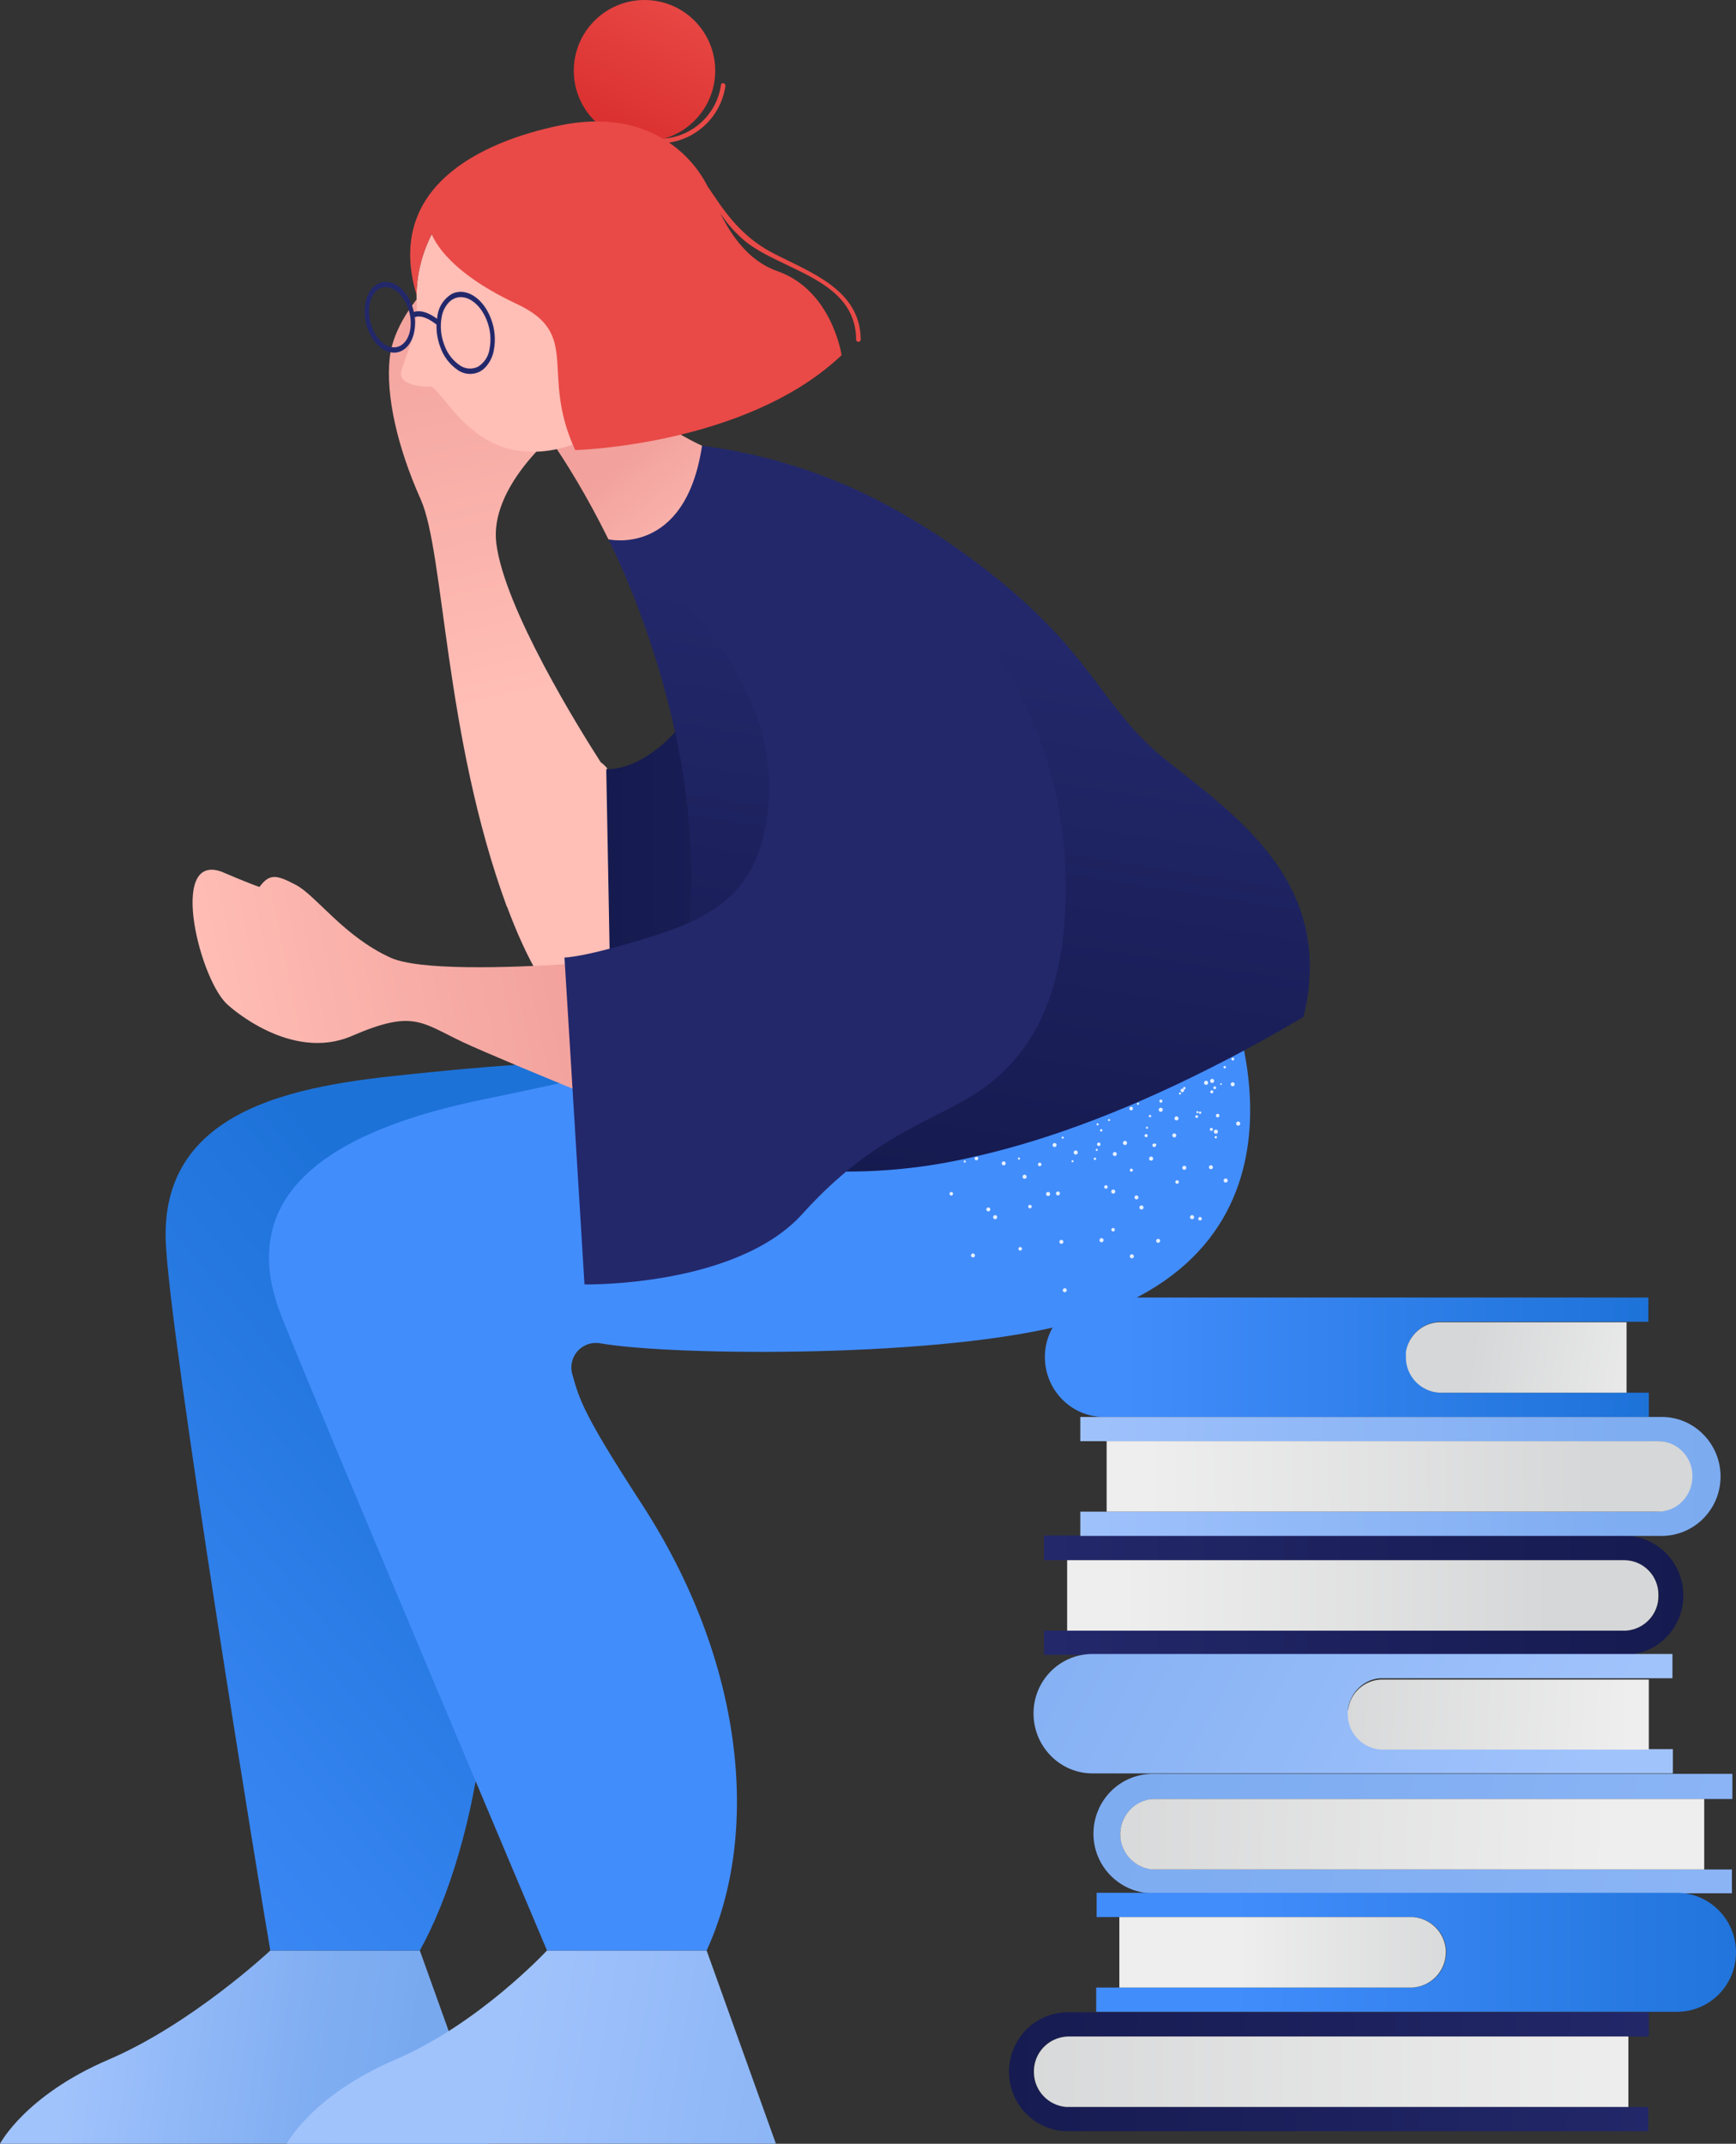
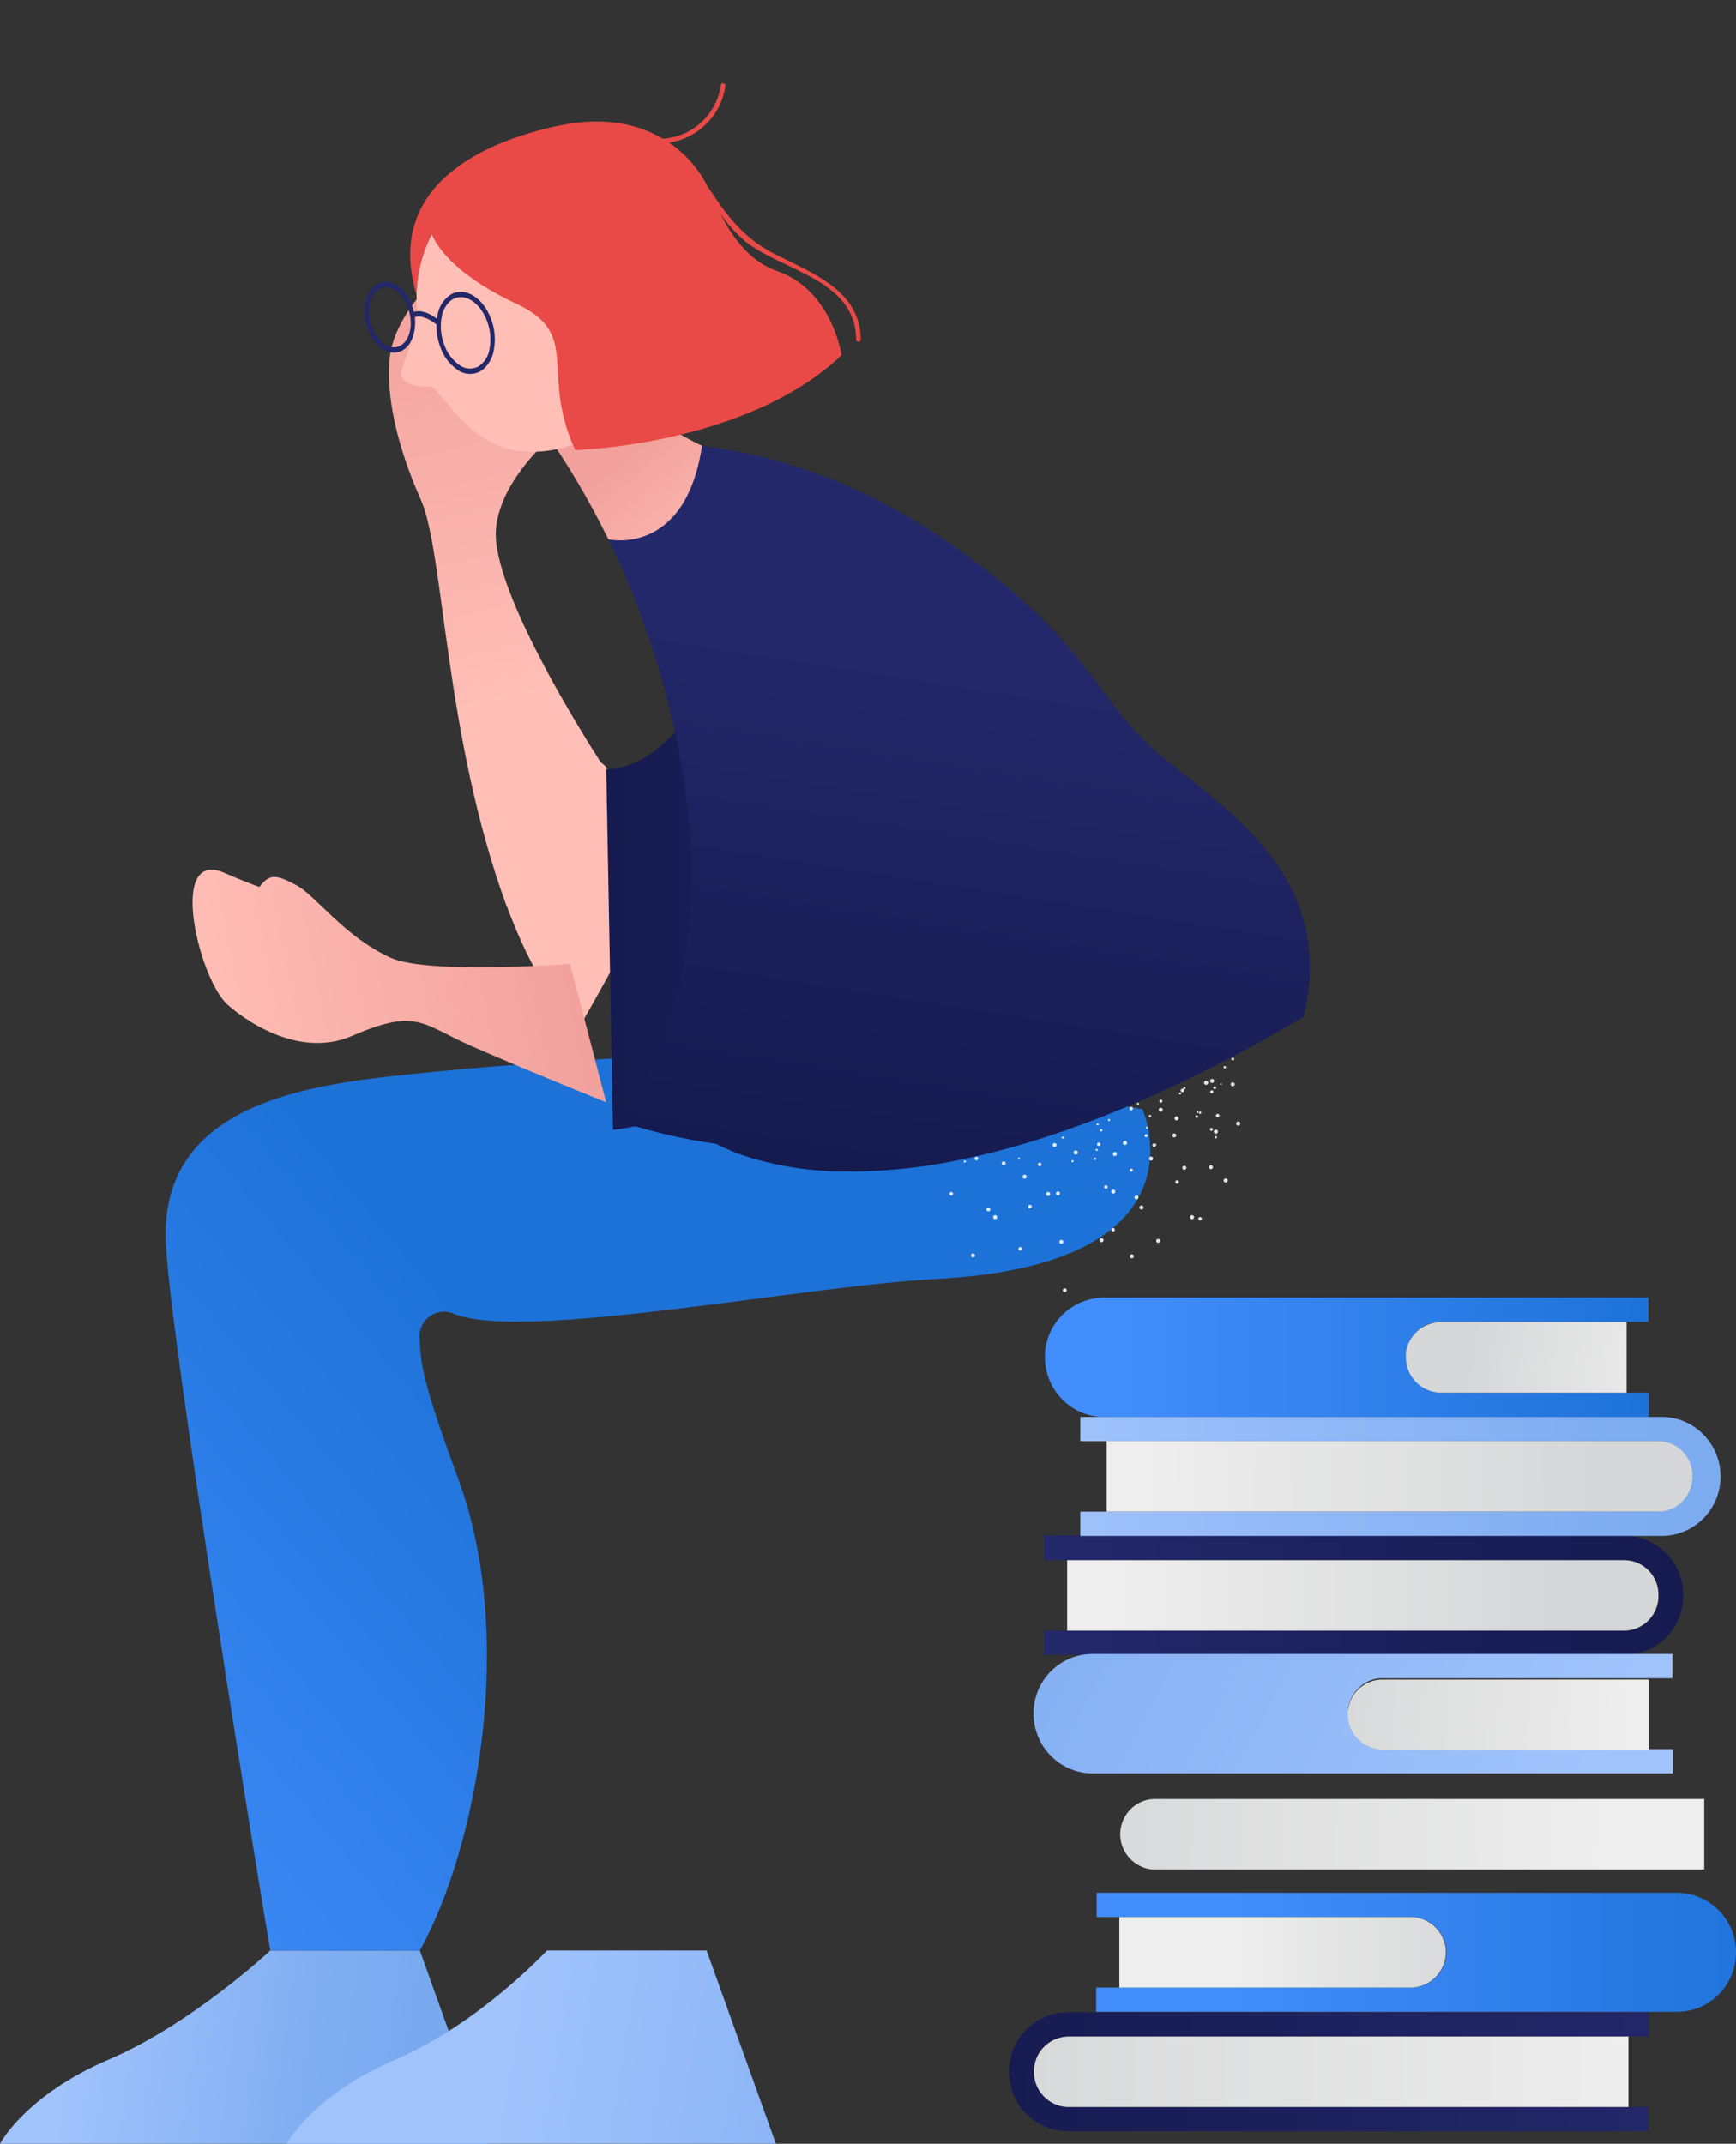
<svg xmlns="http://www.w3.org/2000/svg" width="277px" height="342px" viewBox="0 0 277 342" version="1.1">
  <rect x="0" y="0" width="277" height="342" fill="#333333" stroke="none" />
  <title>Group 14</title>
  <defs>
    <linearGradient x1="0.007%" y1="50.269%" x2="100.132%" y2="50.269%" id="linearGradient-1">
      <stop stop-color="#23286B" offset="0%" />
      <stop stop-color="#151A4F" offset="100%" />
    </linearGradient>
    <linearGradient x1="108.474%" y1="50.352%" x2="-9.601%" y2="49.639%" id="linearGradient-2">
      <stop stop-color="#23286B" offset="0%" />
      <stop stop-color="#151A4F" offset="100%" />
    </linearGradient>
    <linearGradient x1="250.19%" y1="61.658%" x2="-56.873%" y2="43.439%" id="linearGradient-3">
      <stop stop-color="#A1C3FC" offset="0%" />
      <stop stop-color="#81AEF2" offset="69.55%" />
      <stop stop-color="#78A9EF" offset="100%" />
    </linearGradient>
    <linearGradient x1="91.415%" y1="53.729%" x2="-61.382%" y2="38.744%" id="linearGradient-4">
      <stop stop-color="#A1C3FC" offset="0%" />
      <stop stop-color="#81AEF2" offset="69.55%" />
      <stop stop-color="#78A9EF" offset="100%" />
    </linearGradient>
    <linearGradient x1="0.007%" y1="50.019%" x2="100.133%" y2="50.019%" id="linearGradient-5">
      <stop stop-color="#428DFC" offset="12.91%" />
      <stop stop-color="#1D72D8" offset="99.87%" />
    </linearGradient>
    <linearGradient x1="8.227%" y1="50.648%" x2="108.351%" y2="50.648%" id="linearGradient-6">
      <stop stop-color="#428DFC" offset="12.91%" />
      <stop stop-color="#1D72D8" offset="99.87%" />
    </linearGradient>
    <linearGradient x1="-5.344%" y1="50.146%" x2="114.978%" y2="50.146%" id="linearGradient-7">
      <stop stop-color="#A1C3FC" offset="0%" />
      <stop stop-color="#81AEF2" offset="69.55%" />
      <stop stop-color="#7FADF1" offset="75.28%" />
      <stop stop-color="#78A9EF" offset="100%" />
    </linearGradient>
    <linearGradient x1="27.744%" y1="51.089%" x2="127.868%" y2="51.089%" id="linearGradient-8">
      <stop stop-color="#EEEEEE" offset="8.98%" />
      <stop stop-color="#D6D7D8" offset="81.78%" />
    </linearGradient>
    <linearGradient x1="-2.87%" y1="50.101%" x2="101.821%" y2="49.898%" id="linearGradient-9">
      <stop stop-color="#EEEEEE" offset="8.98%" />
      <stop stop-color="#D6D7D8" offset="81.78%" />
    </linearGradient>
    <linearGradient x1="0.012%" y1="50.458%" x2="100.137%" y2="50.458%" id="linearGradient-10">
      <stop stop-color="#EEEEEE" offset="8.98%" />
      <stop stop-color="#D6D7D8" offset="81.78%" />
    </linearGradient>
    <linearGradient x1="106.658%" y1="50.643%" x2="-35.2%" y2="48.952%" id="linearGradient-11">
      <stop stop-color="#EEEEEE" offset="8.98%" />
      <stop stop-color="#D6D7D8" offset="81.78%" />
    </linearGradient>
    <linearGradient x1="118.148%" y1="50.035%" x2="-38.744%" y2="49.995%" id="linearGradient-12">
      <stop stop-color="#EEEEEE" offset="8.98%" />
      <stop stop-color="#D6D7D8" offset="81.78%" />
    </linearGradient>
    <linearGradient x1="133.332%" y1="53.928%" x2="6.411%" y2="47.351%" id="linearGradient-13">
      <stop stop-color="#EEEEEE" offset="8.98%" />
      <stop stop-color="#D6D7D8" offset="81.78%" />
    </linearGradient>
    <linearGradient x1="95.679%" y1="50.093%" x2="-34.393%" y2="49.849%" id="linearGradient-14">
      <stop stop-color="#EEEEEE" offset="8.98%" />
      <stop stop-color="#D6D7D8" offset="81.78%" />
    </linearGradient>
    <linearGradient x1="86.41%" y1="48.417%" x2="15.47%" y2="52.247%" id="linearGradient-15">
      <stop stop-color="#A1C3FC" offset="0%" />
      <stop stop-color="#81AEF2" offset="69.55%" />
      <stop stop-color="#7DACF1" offset="84.42%" />
      <stop stop-color="#78A9EF" offset="100%" />
    </linearGradient>
    <linearGradient x1="55.3%" y1="50.122%" x2="-76.1%" y2="59.06%" id="linearGradient-16">
      <stop stop-color="#A1C3FC" offset="0%" />
      <stop stop-color="#81AEF2" offset="69.55%" />
      <stop stop-color="#78A9EF" offset="100%" />
    </linearGradient>
    <linearGradient x1="131.88%" y1="86.857%" x2="63.696%" y2="39.053%" id="linearGradient-17">
      <stop stop-color="#428DFC" offset="12.91%" />
      <stop stop-color="#1D72D8" offset="99.87%" />
    </linearGradient>
    <linearGradient x1="48.617%" y1="55.364%" x2="53.846%" y2="-6.632%" id="linearGradient-18">
      <stop stop-color="#FFBEB6" offset="0%" />
      <stop stop-color="#F2A19C" offset="100%" />
    </linearGradient>
    <linearGradient x1="0%" y1="50%" x2="100.001%" y2="50%" id="linearGradient-19">
      <stop stop-color="#23286B" offset="0%" />
      <stop stop-color="#151A4F" offset="100%" />
    </linearGradient>
    <linearGradient x1="94.409%" y1="55.378%" x2="7.163%" y2="45.285%" id="linearGradient-20">
      <stop stop-color="#FFBEB6" offset="0%" />
      <stop stop-color="#F7ABA5" offset="64.65%" />
      <stop stop-color="#F2A19C" offset="100%" />
    </linearGradient>
    <linearGradient x1="47.199%" y1="25.596%" x2="59.075%" y2="101.211%" id="linearGradient-21">
      <stop stop-color="#23286B" offset="0%" />
      <stop stop-color="#151A4F" offset="100%" />
    </linearGradient>
    <linearGradient x1="-4.606%" y1="111.387%" x2="44.447%" y2="46.579%" id="linearGradient-22">
      <stop stop-color="#FFBEB6" offset="0%" />
      <stop stop-color="#F2A19C" offset="100%" />
    </linearGradient>
    <linearGradient x1="21.927%" y1="-9.609%" x2="84.085%" y2="122.377%" id="linearGradient-23">
      <stop stop-color="#E94A47" offset="0%" />
      <stop stop-color="#D62929" offset="99.18%" />
    </linearGradient>
  </defs>
  <g id="Page-1" stroke="none" stroke-width="1" fill="none" fill-rule="evenodd">
    <g id="3.7_Useful-Resources-&amp;-Statistics" transform="translate(-1110, -1778)" fill-rule="nonzero">
      <g id="Group-14" transform="translate(1248.5, 1949) scale(-1, 1) translate(-1248.5, -1949) translate(1110, 1778)">
        <g id="books-i0" transform="translate(58, 273.5) scale(-1, 1) translate(-58, -273.5) translate(0, 207)">
          <path d="M107.595,47.521 C107.595,52.777 103.393,57.01 98.176,57.01 C98.103,57.01 98.103,57.01 98.031,57.01 L98.031,57.01 L5.579,57.01 L5.579,53.141 L98.321,53.141 L98.321,53.141 C101.437,52.995 103.827,50.367 103.683,47.302 C103.538,44.309 101.075,41.9 98.104,41.9 C98.031,41.9 97.959,41.9 97.887,41.9 L5.579,41.9 L5.579,37.958 L98.103,37.958 L98.103,37.958 L98.176,37.958 C103.393,38.032 107.595,42.265 107.595,47.521 Z" id="_3-i0" fill="url(#linearGradient-1)" />
          <path d="M3.912,123.511 C3.912,126.503 6.303,128.986 9.274,129.132 L9.274,129.132 L102.016,129.132 L102.016,133 L9.492,133 L9.492,133 L9.419,133 C4.202,133 0,128.766 0,123.511 C0,118.255 4.202,114.021 9.419,114.021 L9.419,114.021 L102.089,114.021 L102.089,117.89 L9.782,117.89 C9.709,117.89 9.636,117.89 9.564,117.89 C6.449,117.817 3.912,120.371 3.912,123.511 Z" id="_7-i0" fill="url(#linearGradient-2)" />
-           <path d="M17.751,85.625 C17.751,88.618 20.143,91.1 23.113,91.246 L23.113,91.246 L115.348,91.246 L115.348,95.042 L22.823,95.042 L22.823,95.042 C17.607,94.968 13.404,90.662 13.476,85.406 C13.549,80.223 17.679,76.063 22.823,75.989 L22.823,75.989 L115.42,75.989 L115.42,80.004 L23.62,80.004 C23.548,80.004 23.475,80.004 23.403,80.004 C20.287,80.004 17.751,82.486 17.751,85.625 Z" id="_5-i0" fill="url(#linearGradient-3)" />
          <path d="M54.124,66.062 C54.124,66.208 54.124,66.354 54.124,66.427 C54.124,69.42 56.515,71.902 59.485,72.048 L59.485,72.048 L59.702,72.048 L59.702,72.048 L59.702,72.048 L105.929,72.048 L105.929,75.917 L13.332,75.917 C8.115,75.917 3.912,71.61 3.912,66.355 C3.912,61.099 8.115,56.865 13.332,56.865 L105.856,56.865 L105.856,60.734 L59.848,60.734 C59.775,60.734 59.702,60.734 59.63,60.734 C59.485,60.734 59.413,60.734 59.268,60.734 C56.66,60.88 54.559,62.924 54.124,65.479 C54.124,65.77 54.124,65.916 54.124,66.062 Z" id="_4-i0" fill="url(#linearGradient-4)" />
          <path d="M63.398,8.979 C63.398,9.198 63.398,9.344 63.398,9.563 C63.398,12.555 65.789,15.037 68.759,15.183 L68.759,15.183 L102.088,15.183 L102.088,19.052 L15.143,19.052 C9.927,19.052 5.724,14.746 5.724,9.49 C5.724,4.234 9.926,0.073 15.143,0 L102.016,0 L102.016,3.869 L69.122,3.869 C69.049,3.869 68.977,3.869 68.904,3.869 C68.832,3.869 68.687,3.869 68.615,3.869 C66.006,4.015 63.761,5.986 63.398,8.614 C63.398,8.76 63.398,8.906 63.398,8.979 Z" id="_1-i0" fill="url(#linearGradient-5)" />
          <path d="M116,104.458 C116,109.714 111.798,113.948 106.581,113.948 C106.581,113.948 106.508,113.948 106.436,113.948 L106.436,113.948 L13.911,113.948 L13.911,110.079 L64.412,110.079 L64.412,110.079 C67.383,109.933 69.774,107.451 69.774,104.458 C69.774,104.312 69.774,104.166 69.774,104.093 C69.557,101.319 67.383,99.056 64.557,98.837 C64.412,98.837 64.34,98.837 64.195,98.837 C64.122,98.837 64.05,98.837 63.978,98.837 L13.984,98.837 L13.984,94.968 L106.508,94.968 L106.508,94.968 C106.508,94.968 106.581,94.968 106.653,94.968 C111.725,94.969 116,99.203 116,104.458 Z" id="_6-i0" fill="url(#linearGradient-6)" />
          <path d="M113.536,28.542 C113.536,33.797 109.334,38.031 104.117,38.031 L103.972,38.031 L103.972,38.031 L11.375,38.031 L11.375,34.162 L103.61,34.162 L103.61,34.162 C106.726,34.016 109.117,31.388 108.972,28.323 C108.827,25.33 106.364,22.921 103.393,22.921 C103.32,22.921 103.248,22.921 103.176,22.921 L11.375,22.921 L11.375,19.052 L103.9,19.052 L103.9,19.052 L104.045,19.052 C109.262,18.979 113.536,23.286 113.536,28.542 Z" id="_2-i0" fill="url(#linearGradient-7)" />
          <path d="M69.702,104.458 C69.702,107.451 67.311,109.933 64.34,110.079 L64.34,110.079 L17.606,110.079 L17.606,98.837 L64.485,98.837 C67.238,99.057 69.484,101.246 69.702,104.093 C69.702,104.166 69.702,104.312 69.702,104.458 Z" id="_6-2-i0" fill="url(#linearGradient-8)" />
          <path d="M109.044,28.542 C109.117,25.549 106.726,22.994 103.755,22.921 C103.683,22.921 103.61,22.921 103.538,22.921 L15.578,22.921 L15.578,34.163 L103.682,34.163 L103.682,34.163 L103.682,34.163 L103.899,34.163 L103.899,34.163 C106.871,33.943 109.044,31.462 109.044,28.542 Z" id="_2-2-i0" fill="url(#linearGradient-9)" />
          <path d="M103.61,47.521 C103.683,44.455 101.292,41.973 98.249,41.9 C98.176,41.9 98.103,41.9 98.031,41.9 L9.274,41.9 L9.274,53.141 L98.249,53.141 L98.249,53.141 L98.249,53.141 L98.466,53.141 L98.466,53.141 C101.437,52.923 103.683,50.441 103.61,47.521 Z" id="_3-2-i0" fill="url(#linearGradient-10)" />
          <path d="M102.089,60.879 L102.089,72.12 L59.413,72.12 L59.413,72.12 C56.443,71.974 54.052,69.492 54.052,66.5 C54.052,66.354 54.052,66.208 54.052,66.134 C54.052,65.988 54.052,65.842 54.124,65.697 C54.486,63.068 56.66,61.098 59.269,60.952 L102.089,60.952 L102.089,60.879 L102.089,60.879 Z" id="_4-2-i0" fill="url(#linearGradient-11)" />
          <path d="M98.828,117.89 L9.564,117.89 C9.491,117.89 9.419,117.89 9.347,117.89 C6.231,118.036 3.84,120.591 3.985,123.729 C4.058,126.576 6.303,128.912 9.129,129.131 L9.129,129.131 L9.347,129.131 L9.347,129.131 L9.347,129.131 L98.828,129.131 L98.828,117.89 Z" id="_7-2-i0" fill="url(#linearGradient-12)" />
          <path d="M98.538,3.942 L98.538,15.183 L68.687,15.183 L68.687,15.183 C65.716,15.037 63.325,12.555 63.325,9.562 C63.325,9.343 63.325,9.197 63.325,8.978 C63.325,8.905 63.325,8.759 63.325,8.686 C63.76,6.058 65.933,4.088 68.542,3.942 L98.538,3.942 Z" id="_1-2-i0" fill="url(#linearGradient-13)" />
          <path d="M111.001,80.004 L23.258,80.004 C23.185,80.004 23.113,80.004 23.041,80.004 C19.925,80.15 17.606,82.851 17.751,85.917 C17.897,88.691 20.07,90.954 22.823,91.246 L22.823,91.246 L23.041,91.246 L23.041,91.246 L23.041,91.246 L110.928,91.246 L110.928,80.004 L111.001,80.004 Z" id="_5-2-i0" fill="url(#linearGradient-14)" />
        </g>
        <g id="Group" transform="translate(68, 0)">
          <path d="M142.012,311.172 L130.957,341.997 L209,342 C209,342 204.998,334.284 191.659,328.57 C178.32,322.854 165.868,311.172 165.868,311.172 L142.012,311.172" id="L_shoe-i3" fill="url(#linearGradient-15)" />
          <path d="M96.249,311.172 L85.194,341.997 L163.237,342 C163.237,342 159.235,334.284 145.896,328.57 C132.556,322.854 121.721,311.169 121.721,311.169 L96.249,311.172" id="R_shoe-i3" fill="url(#linearGradient-16)" />
          <path d="M140.312,171.046 C117.235,168.656 80.697,167.528 80.697,167.528 L26.704,176.951 C26.704,176.951 15.573,201.752 59.739,204.047 C80.785,205.14 125.82,214.113 136.605,209.572 C138.599,208.724 140.902,209.653 141.75,211.646 C141.982,212.19 142.088,212.78 142.058,213.372 C141.832,217.612 141.814,219.811 135.816,236.116 C126.71,260.871 132.734,294.488 142.012,311.172 L165.868,311.172 C167.079,304.359 182.077,212.667 182.559,197.871 C183.315,174.577 156.599,172.734 140.312,171.046 Z" id="L_trousers-i3" fill="url(#linearGradient-17)" />
-           <path d="M13.288,158.13 C13.288,158.13 -4.683,198.964 37.875,210.993 C58.155,216.725 101.69,216.341 113.216,214.302 C115.348,213.918 117.388,215.334 117.773,217.466 C117.878,218.048 117.85,218.647 117.69,219.217 C116.529,223.301 116.024,225.441 106.556,240.01 C90.324,264.992 87.562,292.242 96.248,311.171 L121.718,311.169 C121.718,311.169 158.411,224.307 164.091,209.977 C172.167,189.603 154.518,180.016 131.786,175.379 C109.055,170.742 68.028,160.911 68.028,160.911 L13.288,158.13" id="R_trousers-i3" fill="#428DFC" />
          <path d="M37.797,185.408 C37.881,185.444 37.979,185.406 38.016,185.32 C38.054,185.236 38.014,185.137 37.927,185.102 C37.843,185.066 37.745,185.104 37.708,185.19 L37.708,185.19 C37.673,185.274 37.712,185.373 37.797,185.408 L37.797,185.408 Z M39.368,181.644 C39.457,181.678 39.557,181.64 39.599,181.554 C39.631,181.467 39.587,181.369 39.499,181.337 C39.421,181.298 39.326,181.329 39.286,181.407 C39.284,181.413 39.281,181.419 39.279,181.424 C39.244,181.509 39.283,181.607 39.368,181.644 L39.368,181.644 Z M54.904,185.366 C54.939,185.454 55.037,185.497 55.126,185.462 L55.126,185.462 C55.207,185.433 55.249,185.343 55.22,185.262 C55.217,185.255 55.215,185.249 55.211,185.243 C55.179,185.158 55.086,185.113 55.001,185.144 C54.913,185.178 54.869,185.279 54.904,185.366 L54.904,185.366 Z M31.922,178.801 C31.985,178.866 32.089,178.867 32.154,178.804 C32.219,178.74 32.22,178.637 32.156,178.572 C32.093,178.507 31.989,178.506 31.924,178.569 C31.86,178.626 31.854,178.725 31.911,178.789 C31.914,178.794 31.918,178.798 31.922,178.801 L31.922,178.801 Z M46.239,184.83 C46.245,184.924 46.319,184.997 46.414,185.002 C46.51,185.001 46.587,184.924 46.586,184.828 C46.585,184.732 46.507,184.655 46.411,184.656 C46.317,184.662 46.244,184.737 46.239,184.83 L46.239,184.83 Z M15.54,186.419 C15.653,186.552 15.853,186.57 15.987,186.457 C15.989,186.454 15.993,186.452 15.995,186.449 C16.127,186.335 16.141,186.139 16.028,186.008 C16.028,186.007 16.027,186.006 16.027,186.005 C15.913,185.872 15.714,185.855 15.58,185.968 C15.577,185.97 15.574,185.973 15.571,185.975 C15.44,186.089 15.425,186.285 15.538,186.417 C15.539,186.417 15.54,186.418 15.54,186.419 Z M21.382,181.346 C21.5,181.48 21.703,181.493 21.837,181.375 C21.97,181.258 21.985,181.055 21.867,180.921 L21.867,180.921 C21.753,180.79 21.556,180.775 21.425,180.889 C21.424,180.89 21.423,180.891 21.422,180.891 C21.289,181.006 21.272,181.208 21.382,181.346 L21.382,181.346 Z M38.784,205.811 C38.775,205.987 38.909,206.14 39.085,206.152 C39.255,206.17 39.406,206.049 39.425,205.879 C39.426,205.873 39.426,205.867 39.427,205.862 C39.436,205.686 39.302,205.533 39.126,205.522 C38.951,205.507 38.798,205.637 38.784,205.811 L38.784,205.811 L38.784,205.811 Z M39.322,198.097 C39.312,198.274 39.447,198.426 39.623,198.437 C39.801,198.447 39.953,198.312 39.964,198.136 L39.964,198.136 C39.977,197.962 39.848,197.809 39.674,197.794 C39.674,197.794 39.674,197.794 39.673,197.794 C39.495,197.788 39.343,197.92 39.322,198.097 L39.322,198.097 Z M39.871,190.369 C39.858,190.543 39.988,190.695 40.162,190.709 C40.165,190.709 40.169,190.709 40.173,190.709 C40.343,190.727 40.494,190.607 40.514,190.437 C40.515,190.431 40.515,190.425 40.516,190.42 C40.522,190.242 40.389,190.089 40.213,190.068 C40.035,190.059 39.883,190.193 39.871,190.369 L39.871,190.369 Z M40.411,182.655 C40.4,182.831 40.535,182.984 40.712,182.994 C40.888,183.004 41.041,182.869 41.051,182.693 C41.066,182.519 40.936,182.366 40.761,182.351 C40.761,182.351 40.761,182.351 40.76,182.351 C40.584,182.334 40.427,182.465 40.41,182.641 C40.411,182.646 40.411,182.65 40.411,182.655 L40.411,182.655 Z M12.006,173.085 C12.063,173.253 12.246,173.344 12.414,173.286 C12.582,173.229 12.672,173.047 12.615,172.878 C12.614,172.877 12.614,172.876 12.613,172.874 C12.553,172.708 12.371,172.619 12.203,172.676 C12.037,172.732 11.948,172.913 12.004,173.079 C12.005,173.081 12.005,173.084 12.006,173.085 L12.006,173.085 Z M24.069,198.242 C24.228,198.316 24.417,198.245 24.49,198.086 C24.563,197.927 24.493,197.738 24.334,197.665 C24.178,197.593 23.993,197.658 23.917,197.812 C23.842,197.973 23.91,198.164 24.069,198.242 Z M27.527,191.315 C27.686,191.388 27.875,191.318 27.948,191.159 C28.022,191 27.952,190.811 27.792,190.738 C27.636,190.666 27.451,190.731 27.375,190.885 C27.3,191.045 27.367,191.237 27.527,191.315 L27.527,191.315 Z M30.985,184.398 C31.148,184.473 31.343,184.403 31.418,184.241 C31.491,184.083 31.428,183.896 31.274,183.816 C31.115,183.732 30.918,183.793 30.835,183.952 C30.751,184.111 30.813,184.309 30.972,184.392 C30.976,184.394 30.982,184.395 30.985,184.398 Z M53.445,200.385 C53.504,200.551 53.686,200.639 53.854,200.583 C54.019,200.529 54.107,200.353 54.054,200.19 C54.053,200.188 54.053,200.187 54.052,200.186 C54.008,200.022 53.839,199.925 53.677,199.969 C53.669,199.972 53.66,199.973 53.654,199.977 C53.489,200.037 53.398,200.215 53.445,200.385 Z M50.994,193.038 C51.056,193.204 51.234,193.294 51.404,193.247 C51.57,193.187 51.658,193.006 51.602,192.838 C51.546,192.672 51.365,192.582 51.198,192.638 C51.196,192.639 51.195,192.64 51.192,192.641 C51.028,192.695 50.939,192.87 50.992,193.034 C50.994,193.036 50.994,193.037 50.994,193.038 Z M48.545,185.702 C48.594,185.863 48.765,185.956 48.928,185.906 C48.934,185.904 48.938,185.904 48.943,185.901 C49.111,185.85 49.207,185.674 49.157,185.505 C49.155,185.5 49.154,185.495 49.152,185.49 C49.094,185.323 48.911,185.234 48.742,185.291 C48.575,185.35 48.487,185.535 48.545,185.702 Z M17.364,194.673 C17.497,194.756 17.672,194.717 17.757,194.585 C17.841,194.454 17.804,194.277 17.672,194.193 C17.541,194.108 17.364,194.146 17.279,194.277 C17.278,194.279 17.276,194.28 17.276,194.283 C17.195,194.415 17.234,194.588 17.364,194.673 L17.364,194.673 Z M21.028,188.815 C21.161,188.897 21.335,188.858 21.421,188.727 C21.509,188.596 21.474,188.42 21.344,188.331 C21.213,188.243 21.037,188.277 20.948,188.408 C20.945,188.413 20.941,188.417 20.939,188.422 C20.854,188.551 20.888,188.722 21.017,188.808 C21.022,188.811 21.026,188.813 21.028,188.815 L21.028,188.815 Z M24.576,182.789 C24.587,182.86 24.63,182.921 24.692,182.957 C24.825,183.039 24.999,183 25.085,182.869 C25.171,182.733 25.132,182.554 24.996,182.467 C24.995,182.466 24.994,182.466 24.993,182.466 C24.913,182.414 24.812,182.407 24.724,182.445 L24.713,182.447 C24.662,182.466 24.621,182.506 24.601,182.555 C24.554,182.623 24.545,182.711 24.576,182.789 L24.576,182.789 Z M28.357,177.099 C28.493,177.181 28.671,177.137 28.754,177 C28.835,176.865 28.793,176.69 28.659,176.607 C28.526,176.524 28.351,176.563 28.266,176.695 C28.18,176.831 28.22,177.01 28.355,177.098 C28.354,177.099 28.355,177.099 28.357,177.099 L28.357,177.099 Z M45.928,199.287 C45.97,199.442 46.125,199.536 46.282,199.504 C46.432,199.471 46.524,199.323 46.492,199.175 C46.491,199.171 46.49,199.167 46.49,199.163 C46.457,199.009 46.306,198.911 46.152,198.943 C46.15,198.944 46.148,198.944 46.147,198.945 C45.996,198.984 45.9,199.133 45.928,199.287 L45.928,199.287 Z M44.384,192.565 C44.422,192.716 44.574,192.808 44.725,192.773 C44.875,192.74 44.968,192.591 44.936,192.443 C44.935,192.44 44.934,192.436 44.934,192.431 C44.901,192.278 44.75,192.179 44.596,192.212 C44.594,192.212 44.592,192.213 44.591,192.213 C44.438,192.256 44.347,192.412 44.384,192.565 L44.384,192.565 Z M42.827,185.823 C42.86,185.977 43.011,186.075 43.165,186.043 C43.167,186.042 43.169,186.042 43.17,186.041 C43.316,186.014 43.412,185.873 43.384,185.727 C43.383,185.719 43.381,185.71 43.378,185.702 C43.345,185.548 43.194,185.45 43.04,185.482 C43.038,185.482 43.036,185.483 43.035,185.484 C42.884,185.522 42.793,185.672 42.827,185.823 L42.827,185.823 Z M14.475,178.141 C14.565,178.268 14.739,178.297 14.866,178.209 C14.869,178.206 14.873,178.203 14.876,178.201 C15,178.117 15.032,177.949 14.948,177.825 C14.945,177.82 14.941,177.816 14.937,177.812 C14.849,177.681 14.672,177.648 14.542,177.735 C14.54,177.737 14.536,177.738 14.535,177.741 C14.41,177.837 14.385,178.013 14.475,178.141 L14.475,178.141 Z M20.105,174.126 C20.194,174.252 20.368,174.286 20.497,174.199 C20.627,174.107 20.659,173.927 20.568,173.795 C20.472,173.669 20.297,173.639 20.164,173.724 C20.036,173.817 20.009,173.997 20.104,174.125 C20.104,174.125 20.104,174.126 20.105,174.126 L20.105,174.126 Z M31.108,196.136 C31.088,196.292 31.193,196.436 31.349,196.461 C31.504,196.487 31.649,196.385 31.676,196.231 C31.699,196.075 31.599,195.928 31.444,195.893 C31.285,195.869 31.134,195.977 31.108,196.136 Z M32.256,189.319 C32.225,189.467 32.321,189.612 32.47,189.642 C32.476,189.644 32.481,189.645 32.487,189.645 C32.642,189.671 32.787,189.569 32.814,189.415 C32.837,189.259 32.736,189.111 32.582,189.077 C32.425,189.057 32.281,189.164 32.256,189.319 Z M33.394,182.505 C33.369,182.659 33.47,182.804 33.625,182.831 C33.779,182.858 33.924,182.755 33.951,182.601 L33.951,182.601 C33.977,182.448 33.875,182.302 33.721,182.275 C33.567,182.248 33.421,182.351 33.394,182.505 Z M56.983,190.615 C57.067,190.739 57.235,190.77 57.359,190.686 C57.364,190.684 57.369,190.68 57.373,190.676 C57.503,190.588 57.538,190.411 57.45,190.281 C57.447,190.279 57.446,190.275 57.444,190.273 C57.347,190.149 57.171,190.123 57.043,190.213 C56.916,190.302 56.886,190.478 56.975,190.603 C56.978,190.608 56.98,190.611 56.983,190.615 L56.983,190.615 Z M52.967,184.986 C53.061,185.114 53.239,185.147 53.37,185.057 C53.498,184.961 53.524,184.779 53.427,184.651 C53.335,184.529 53.166,184.5 53.038,184.583 C52.909,184.667 52.872,184.842 52.957,184.972 C52.961,184.977 52.963,184.982 52.967,184.986 L52.967,184.986 Z M17.816,177.552 C17.886,177.616 17.993,177.612 18.057,177.542 C18.121,177.471 18.117,177.365 18.047,177.3 C17.977,177.236 17.869,177.241 17.805,177.311 C17.745,177.38 17.749,177.486 17.816,177.552 L17.816,177.552 Z M20.596,174.577 C20.666,174.641 20.773,174.637 20.837,174.567 C20.9,174.498 20.897,174.39 20.827,174.326 C20.757,174.263 20.649,174.266 20.586,174.336 L20.586,174.336 C20.524,174.407 20.529,174.512 20.596,174.577 L20.596,174.577 Z M33.837,183.449 C33.839,183.541 33.917,183.613 34.009,183.61 C34.101,183.607 34.174,183.529 34.17,183.438 C34.168,183.346 34.09,183.274 33.998,183.277 L33.998,183.277 C33.907,183.28 33.834,183.356 33.837,183.449 L33.837,183.449 L33.837,183.449 Z M33.69,179.377 C33.699,179.47 33.781,179.541 33.874,179.537 C33.967,179.535 34.039,179.458 34.036,179.365 L34.036,179.365 C34.037,179.277 33.965,179.205 33.875,179.205 C33.871,179.205 33.867,179.205 33.863,179.205 C33.769,179.205 33.692,179.281 33.691,179.375 C33.69,179.375 33.69,179.376 33.69,179.377 L33.69,179.377 Z M25.923,180.072 C26.01,180.097 26.104,180.054 26.141,179.972 C26.176,179.889 26.134,179.791 26.049,179.759 C26.047,179.757 26.043,179.756 26.041,179.755 C25.959,179.72 25.864,179.758 25.828,179.839 C25.826,179.844 25.825,179.848 25.822,179.854 C25.792,179.941 25.836,180.036 25.923,180.072 L25.923,180.072 Z M27.361,176.254 C27.448,176.28 27.541,176.237 27.578,176.155 C27.608,176.068 27.564,175.972 27.478,175.938 C27.398,175.9 27.302,175.935 27.263,176.015 C27.262,176.019 27.261,176.022 27.259,176.026 C27.221,176.113 27.262,176.214 27.349,176.25 C27.354,176.251 27.357,176.253 27.361,176.254 L27.361,176.254 Z M14.908,181.594 C14.992,181.65 15.106,181.625 15.162,181.54 C15.163,181.539 15.164,181.538 15.164,181.535 C15.223,181.45 15.202,181.333 15.116,181.274 C15.112,181.271 15.108,181.269 15.104,181.266 C15.019,181.21 14.905,181.235 14.85,181.32 C14.849,181.322 14.847,181.322 14.847,181.325 C14.791,181.417 14.818,181.536 14.908,181.594 L14.908,181.594 Z M17.405,177.678 C17.497,177.735 17.618,177.706 17.674,177.614 C17.729,177.525 17.702,177.407 17.614,177.348 C17.53,177.293 17.416,177.317 17.36,177.402 C17.359,177.404 17.358,177.405 17.358,177.407 C17.295,177.49 17.311,177.607 17.395,177.67 C17.398,177.672 17.401,177.675 17.405,177.678 L17.405,177.678 Z M19.916,173.759 C19.997,173.805 20.1,173.791 20.165,173.725 C20.174,173.712 20.185,173.71 20.185,173.699 C20.243,173.609 20.215,173.488 20.124,173.43 C20.033,173.372 19.912,173.4 19.854,173.491 C19.797,173.58 19.825,173.701 19.916,173.759 Z M34.109,184.913 C34.124,185.011 34.217,185.077 34.316,185.06 C34.323,185.058 34.33,185.057 34.338,185.054 C34.44,185.031 34.502,184.928 34.479,184.827 C34.453,184.726 34.354,184.661 34.25,184.674 C34.145,184.701 34.083,184.807 34.109,184.911 C34.109,184.913 34.109,184.913 34.109,184.913 L34.109,184.913 Z M33.1,180.372 C33.125,180.476 33.233,180.538 33.337,180.513 C33.338,180.513 33.338,180.513 33.339,180.512 C33.441,180.488 33.503,180.385 33.48,180.284 C33.453,180.183 33.354,180.118 33.25,180.131 C33.147,180.162 33.081,180.266 33.1,180.372 L33.1,180.372 Z M13.422,170.369 C13.482,170.453 13.597,170.472 13.682,170.414 C13.772,170.358 13.799,170.239 13.742,170.148 C13.741,170.146 13.739,170.143 13.737,170.141 C13.673,170.054 13.552,170.036 13.465,170.1 C13.379,170.162 13.36,170.282 13.422,170.369 L13.422,170.369 Z M24.576,182.789 C24.598,182.804 24.624,182.817 24.649,182.824 C24.753,182.843 24.85,182.775 24.87,182.672 C24.87,182.67 24.87,182.668 24.87,182.666 C24.887,182.565 24.824,182.468 24.725,182.443 L24.713,182.445 C24.61,182.426 24.513,182.494 24.493,182.596 C24.493,182.599 24.493,182.601 24.493,182.603 C24.479,182.676 24.511,182.75 24.576,182.789 L24.576,182.789 Z M25.315,178.016 C25.294,178.117 25.358,178.216 25.458,178.238 C25.459,178.238 25.46,178.238 25.461,178.239 C25.566,178.257 25.667,178.193 25.694,178.091 C25.708,177.984 25.639,177.884 25.535,177.86 C25.431,177.842 25.333,177.913 25.315,178.016 L25.315,178.016 Z M18.468,194.128 C18.438,194.306 18.561,194.477 18.74,194.506 C18.919,194.535 19.089,194.413 19.118,194.234 C19.148,194.054 19.025,193.885 18.846,193.856 C18.669,193.828 18.499,193.948 18.468,194.128 L18.468,194.128 Z M19.702,186.248 C19.679,186.43 19.805,186.597 19.986,186.625 C20.165,186.647 20.33,186.521 20.352,186.34 C20.374,186.162 20.247,185.997 20.067,185.974 C19.892,185.952 19.73,186.074 19.702,186.248 Z M20.947,178.367 C20.917,178.546 21.04,178.716 21.219,178.745 C21.398,178.774 21.568,178.652 21.597,178.473 C21.627,178.293 21.504,178.124 21.325,178.095 C21.145,178.066 20.975,178.187 20.947,178.367 L20.947,178.367 Z M49.942,194.374 C50.055,194.52 50.262,194.552 50.415,194.448 C50.56,194.334 50.586,194.124 50.472,193.979 C50.363,193.839 50.163,193.81 50.018,193.912 C49.872,194.021 49.839,194.224 49.942,194.374 Z M45.245,187.926 C45.354,188.071 45.557,188.103 45.706,188.001 C45.855,187.894 45.888,187.688 45.781,187.54 C45.675,187.392 45.468,187.358 45.32,187.465 C45.174,187.574 45.141,187.779 45.245,187.926 Z M11.256,179.534 C11.413,179.63 11.619,179.581 11.715,179.423 C11.812,179.267 11.762,179.061 11.605,178.965 C11.448,178.869 11.243,178.918 11.146,179.075 C11.055,179.232 11.104,179.435 11.256,179.534 L11.256,179.534 Z M15.413,172.717 C15.564,172.817 15.767,172.778 15.868,172.627 C15.87,172.625 15.871,172.622 15.873,172.619 C15.967,172.462 15.918,172.259 15.763,172.161 C15.608,172.064 15.405,172.111 15.308,172.265 C15.306,172.267 15.305,172.268 15.304,172.271 C15.211,172.423 15.26,172.624 15.413,172.717 L15.413,172.717 Z M32.917,197.932 C32.969,198.105 33.144,198.211 33.322,198.176 C33.496,198.127 33.599,197.949 33.555,197.773 C33.517,197.598 33.344,197.488 33.169,197.526 C33.166,197.527 33.165,197.527 33.162,197.528 C32.983,197.571 32.873,197.751 32.917,197.932 C32.917,197.931 32.917,197.931 32.917,197.932 L32.917,197.932 Z M31.045,190.169 C31.089,190.349 31.269,190.458 31.448,190.414 L31.449,190.414 C31.622,190.37 31.727,190.196 31.685,190.024 C31.685,190.024 31.685,190.024 31.685,190.023 C31.645,189.847 31.47,189.736 31.293,189.776 C31.117,189.816 31.006,189.99 31.046,190.167 C31.044,190.167 31.044,190.168 31.045,190.169 L31.045,190.169 Z M29.173,182.419 C29.212,182.594 29.385,182.704 29.56,182.666 C29.562,182.665 29.564,182.665 29.567,182.664 C29.747,182.625 29.862,182.449 29.823,182.268 C29.785,182.087 29.608,181.973 29.427,182.011 C29.247,182.048 29.132,182.225 29.171,182.407 C29.172,182.411 29.172,182.414 29.173,182.419 Z M28.08,200.496 C28.121,200.671 28.296,200.781 28.472,200.742 C28.648,200.701 28.758,200.527 28.718,200.351 C28.678,200.18 28.51,200.07 28.338,200.103 C28.159,200.14 28.044,200.315 28.08,200.496 L28.08,200.496 Z M26.539,192.699 C26.577,192.878 26.753,192.994 26.933,192.956 C27.107,192.916 27.221,192.749 27.192,192.574 C27.152,192.395 26.978,192.278 26.797,192.305 C26.619,192.348 26.505,192.519 26.539,192.699 L26.539,192.699 Z M24.997,184.903 C25.035,185.083 25.211,185.198 25.391,185.161 C25.568,185.126 25.684,184.955 25.65,184.778 C25.615,184.601 25.445,184.485 25.267,184.518 L25.267,184.518 C25.089,184.553 24.969,184.724 24.997,184.903 Z M23.466,177.106 C23.493,177.278 23.656,177.395 23.829,177.369 C23.836,177.368 23.842,177.366 23.849,177.365 C24.025,177.33 24.141,177.159 24.108,176.983 C24.074,176.806 23.904,176.689 23.726,176.723 C23.547,176.756 23.431,176.927 23.465,177.104 C23.466,177.103 23.466,177.105 23.466,177.106 Z M13.102,188.27 C13.068,188.445 13.184,188.616 13.36,188.65 C13.361,188.65 13.362,188.65 13.363,188.651 C13.54,188.689 13.716,188.577 13.756,188.4 C13.79,188.219 13.673,188.046 13.494,188.009 C13.314,187.978 13.142,188.093 13.102,188.27 Z M14.67,180.473 C14.632,180.649 14.745,180.824 14.922,180.862 C15.099,180.9 15.273,180.786 15.312,180.609 C15.313,180.607 15.313,180.605 15.314,180.603 C15.344,180.423 15.23,180.25 15.052,180.212 C14.876,180.178 14.705,180.294 14.672,180.47 C14.671,180.469 14.671,180.471 14.67,180.473 L14.67,180.473 Z M16.228,172.685 C16.197,172.867 16.322,173.038 16.504,173.067 C16.677,173.096 16.842,172.984 16.882,172.813 C16.917,172.632 16.8,172.458 16.62,172.423 C16.438,172.387 16.265,172.505 16.228,172.685 Z M41.485,190.667 C41.59,190.817 41.795,190.856 41.948,190.753 C42.097,190.653 42.136,190.45 42.037,190.302 C41.944,190.15 41.747,190.102 41.595,190.195 C41.59,190.197 41.587,190.2 41.583,190.202 C41.427,190.3 41.382,190.503 41.479,190.657 C41.481,190.661 41.484,190.664 41.485,190.667 L41.485,190.667 Z M37.078,184.052 C37.183,184.202 37.388,184.241 37.541,184.138 C37.69,184.038 37.729,183.835 37.63,183.686 C37.537,183.535 37.34,183.487 37.188,183.58 C37.183,183.582 37.18,183.585 37.176,183.587 C37.021,183.685 36.975,183.888 37.073,184.042 C37.073,184.046 37.076,184.049 37.078,184.052 L37.078,184.052 Z M28.251,186.776 C28.307,186.902 28.452,186.959 28.579,186.905 C28.702,186.851 28.76,186.71 28.71,186.586 C28.664,186.463 28.526,186.401 28.404,186.448 C28.396,186.451 28.388,186.455 28.381,186.458 C28.258,186.512 28.201,186.652 28.251,186.776 L28.251,186.776 Z M25.893,181.277 C25.949,181.404 26.096,181.462 26.223,181.405 C26.349,181.35 26.407,181.203 26.35,181.076 C26.35,181.076 26.35,181.075 26.35,181.075 C26.297,180.95 26.153,180.891 26.028,180.944 C26.025,180.945 26.023,180.946 26.02,180.947 C25.897,181.005 25.84,181.151 25.893,181.277 L25.893,181.277 Z M23.535,175.767 C23.591,175.893 23.738,175.95 23.866,175.895 C23.992,175.839 24.049,175.692 23.993,175.565 C23.938,175.438 23.79,175.381 23.663,175.437 L23.663,175.437 C23.539,175.494 23.482,175.639 23.535,175.767 L23.535,175.767 Z M15.541,186.176 C15.546,186.313 15.659,186.419 15.794,186.418 C15.928,186.409 16.033,186.299 16.036,186.165 C16.034,186.028 15.922,185.921 15.785,185.923 C15.784,185.923 15.784,185.923 15.783,185.923 C15.651,185.921 15.542,186.026 15.541,186.158 C15.541,186.164 15.541,186.17 15.541,186.176 L15.541,186.176 Z M15.462,180.177 C15.468,180.314 15.579,180.425 15.717,180.431 C15.854,180.428 15.962,180.316 15.959,180.179 C15.959,180.178 15.959,180.178 15.959,180.177 C15.962,180.045 15.858,179.936 15.726,179.933 C15.723,179.933 15.72,179.933 15.717,179.933 C15.581,179.929 15.466,180.036 15.462,180.172 C15.462,180.174 15.462,180.175 15.462,180.177 L15.462,180.177 Z M15.396,174.187 C15.394,174.319 15.5,174.428 15.632,174.429 C15.638,174.429 15.644,174.429 15.649,174.429 C15.779,174.433 15.889,174.33 15.893,174.199 C15.893,174.195 15.893,174.191 15.893,174.187 C15.887,174.05 15.776,173.939 15.638,173.934 C15.501,173.936 15.393,174.048 15.395,174.184 C15.396,174.187 15.396,174.187 15.396,174.187 L15.396,174.187 Z M14.037,172.966 C14.048,173.042 14.116,173.093 14.192,173.084 C14.267,173.073 14.32,173.004 14.31,172.928 C14.299,172.853 14.23,172.8 14.153,172.81 C14.15,172.811 14.146,172.812 14.141,172.813 C14.072,172.828 14.026,172.895 14.037,172.966 L14.037,172.966 Z M17.866,178.25 C17.934,178.351 18.073,178.38 18.174,178.311 L18.174,178.311 C18.272,178.255 18.305,178.13 18.249,178.032 C18.246,178.025 18.241,178.02 18.237,178.014 C18.182,177.913 18.054,177.875 17.953,177.93 C17.948,177.932 17.943,177.936 17.938,177.939 C17.834,178 17.797,178.132 17.857,178.237 C17.861,178.24 17.863,178.244 17.866,178.25 Z M14.987,173.655 C15.042,173.756 15.169,173.793 15.271,173.739 C15.276,173.736 15.281,173.733 15.286,173.729 C15.39,173.668 15.427,173.536 15.366,173.432 C15.364,173.427 15.361,173.423 15.359,173.419 C15.293,173.314 15.155,173.282 15.048,173.346 C14.947,173.41 14.917,173.544 14.98,173.645 C14.983,173.648 14.985,173.65 14.987,173.655 L14.987,173.655 Z M12.098,169.074 C12.166,169.176 12.302,169.209 12.409,169.146 C12.514,169.084 12.548,168.947 12.486,168.843 C12.484,168.84 12.483,168.838 12.481,168.835 C12.416,168.731 12.278,168.698 12.171,168.762 C12.067,168.83 12.035,168.967 12.098,169.074 L12.098,169.074 Z" id="texture-3-i3" fill="#FFFFFF" opacity="0.86" />
          <path d="M146.824,57.177 C146.204,51.265 141.19,46.238 141.19,46.238 C141.19,46.238 141.19,52.602 141.491,53.143 C141.791,53.685 134.855,56.285 134.855,56.285 C134.855,56.285 132.711,68.682 130.083,70.414 C127.453,72.147 125.595,67.14 121.011,65.55 C116.428,63.961 115.105,65.403 117.999,67.277 C120.892,69.152 130.898,77.883 129.81,86.666 C128.521,97.082 116.546,116.315 113.161,121.583 C112.456,122.132 112.028,122.575 112.08,122.813 C112.335,123.986 105.624,136.555 104.897,139.633 C104.17,142.711 116.436,163.618 116.436,163.618 C121.248,160 125.102,152.704 128.097,144.643 L128.119,144.674 C138.129,117.467 138.078,88.155 141.862,79.688 C145.646,71.222 147.442,63.089 146.824,57.177 Z" id="L_hand-i3" fill="url(#linearGradient-18)" />
          <path d="M98.077,112.765 L98.077,112.765 C95.29,105.759 95.451,104.997 95.075,101.459 C93.999,91.351 111.915,86.044 111.915,86.044 L96.98,71.115 C61.429,80.73 51.186,101.459 47.26,113.27 C42.442,127.764 44.818,137.539 52.907,145.975 C59.05,152.382 66.639,152.873 78.536,166.065 C89.115,177.795 111.192,180.257 111.192,180.257 L112.265,122.703 C112.267,122.702 105.392,123.489 98.077,112.765 Z" id="L_sleeve-i3" fill="url(#linearGradient-19)" />
          <path d="M172.49,160.447 C172.49,160.447 162.643,169.499 152.849,165.265 C143.055,161.03 141.823,163.097 135.062,166.293 C132.144,167.671 120.968,172.363 112.277,175.855 L118.046,153.782 C128.254,154.433 142.139,154.837 146.675,152.786 C154.119,149.406 158.542,142.903 161.741,141.198 C164.968,139.474 166.013,139.377 167.601,141.502 C167.601,141.502 169.328,140.923 173.657,139.061 C182.282,135.96 177.004,156.915 172.49,160.447 Z" id="hand-i3" fill="url(#linearGradient-20)" />
          <path d="M111.917,86.042 L96.981,71.113 L96.981,71.113 C87.051,72.383 77.422,75.397 68.542,80.014 C63.655,82.576 58.966,85.498 54.514,88.759 C34.092,103.72 34.041,112.509 22.557,121.568 C22.535,121.589 22.509,121.609 22.484,121.627 C11.022,130.665 -4.047,141.367 1.004,162.236 C6.101,165.242 10.968,167.912 15.604,170.248 C30.828,177.967 43.661,182.394 54.315,184.711 C54.315,184.711 54.323,184.718 54.323,184.711 C60.719,186.169 67.261,186.906 73.822,186.904 C79.004,186.931 84.163,186.2 89.134,184.734 C91.073,184.154 92.954,183.398 94.757,182.478 C99.877,181.754 104.927,180.589 109.848,178.995 C83.593,140.2 111.917,86.042 111.917,86.042 Z" id="sweater-i3" fill="url(#linearGradient-21)" />
-           <path d="M111.917,86.042 C111.917,86.042 80.064,106.064 87.342,133.949 C89.471,142.11 94.744,146.171 104.379,149.207 C115.922,152.844 118.931,152.754 118.931,152.754 L115.738,204.91 C115.738,204.91 91.534,205.375 80.954,193.646 C69.056,180.455 59.442,178.823 52.202,173.688 C41.199,165.882 38.36,152.754 39.07,137.499 C40.405,108.788 61.431,80.73 96.982,71.115 L96.982,71.115" id="R_sleeve-i3" fill="#23286B" />
          <path d="M125.227,64.745 C125.227,64.745 118.829,72.049 111.917,86.042 C111.917,86.042 99.649,88.886 96.981,71.113 C96.981,71.113 109.88,65.26 110.302,59 L125.227,64.745 Z" id="neck-i3" fill="url(#linearGradient-22)" />
          <path d="M142.534,46.721 C142.536,46.839 142.533,46.925 142.536,46.976 C142.542,46.993 142.543,47.011 142.539,47.028 C142.544,47.498 142.531,47.974 142.505,48.468 C142.224,53.782 145.276,58.482 145.014,59.911 C144.751,61.34 141.781,61.795 140.421,61.681 C139.06,61.567 136.237,67.929 130.1,70.794 C124.34,73.483 116.765,71.646 112.212,67.934 C112.236,56.454 113.981,48.667 125.648,45.619 C138.38,42.287 140.097,37.331 140.097,37.331 C141.601,40.24 142.436,43.449 142.534,46.721 Z" id="face-i3" fill="#FFBEB6" />
-           <ellipse id="hair-i3" fill="url(#linearGradient-23)" cx="106.162" cy="11.279" rx="11.283" ry="11.279" />
          <path d="M150.315,52.492 C151.39,49.555 150.686,46.322 148.745,45.28 L148.744,45.279 C146.802,44.241 144.345,45.786 143.269,48.723 C143.146,49.062 143.045,49.41 142.966,49.761 C141.683,49.381 140.385,50.051 139.266,50.853 C139.241,50.677 139.232,50.495 139.197,50.323 C138.994,48.915 138.178,47.671 136.967,46.926 C134.72,45.725 131.876,47.518 130.628,50.925 C130.033,52.507 129.887,54.223 130.207,55.883 C130.397,57.002 130.945,58.029 131.767,58.813 C131.971,58.994 132.196,59.151 132.437,59.281 C133.59,59.868 134.976,59.756 136.019,58.991 C137.312,58.081 138.279,56.781 138.776,55.282 C139.186,54.159 139.38,52.97 139.349,51.775 C140.348,51.019 141.628,50.206 142.827,50.594 C142.587,52.613 143.121,54.528 144.267,55.536 C144.442,55.69 144.633,55.825 144.84,55.936 C146.782,56.973 149.239,55.428 150.315,52.492 Z M135.693,58.24 C134.832,58.88 133.683,58.98 132.723,58.502 C131.721,57.876 131.047,56.84 130.887,55.67 C130.605,54.195 130.737,52.672 131.268,51.268 C132.36,48.29 134.787,46.693 136.681,47.706 C136.875,47.809 137.055,47.936 137.22,48.081 C137.905,48.739 138.359,49.6 138.517,50.536 C138.798,52.011 138.667,53.534 138.135,54.938 C137.696,56.272 136.84,57.429 135.693,58.24 Z M145.125,55.156 C143.533,54.303 142.991,51.574 143.91,49.067 C144.829,46.558 146.87,45.21 148.459,46.059 C150.054,46.91 150.594,49.643 149.675,52.148 C148.755,54.657 146.714,56.006 145.125,55.156 Z" id="eyeglasses-i3" fill="#23286B" />
          <path d="M119.505,19.977 C112.603,18.571 107.212,19.765 103.232,22.121 C98.491,21.826 94.615,18.236 93.96,13.533 C93.883,13.07 93.176,13.265 93.253,13.728 C93.934,18.386 97.584,22.05 102.24,22.752 C99.626,24.53 97.507,26.942 96.08,29.763 C95.775,30.196 95.473,30.635 95.175,31.084 C92.464,35.174 89.816,38.271 85.349,40.543 C79.432,43.555 71.7,46.327 71.663,54.187 C71.671,54.39 71.84,54.548 72.042,54.541 C72.235,54.534 72.39,54.381 72.396,54.187 C72.442,44.584 84.024,43.284 90.029,38.545 C91.592,37.244 92.956,35.722 94.077,34.026 C92.32,37.508 89.607,41.632 84.962,43.254 C76.226,46.303 74.715,56.663 74.715,56.663 C89.915,71.098 117.217,71.805 117.217,71.805 C122.964,59.37 116.065,53.387 126.579,48.47 C138.504,42.892 140.096,37.33 140.096,37.33 C141.642,40.335 142.479,43.655 142.54,47.034 C147.645,29.959 132.409,22.605 119.505,19.977 Z" id="hair-2-i3" fill="#E94A47" />
        </g>
      </g>
    </g>
  </g>
</svg>